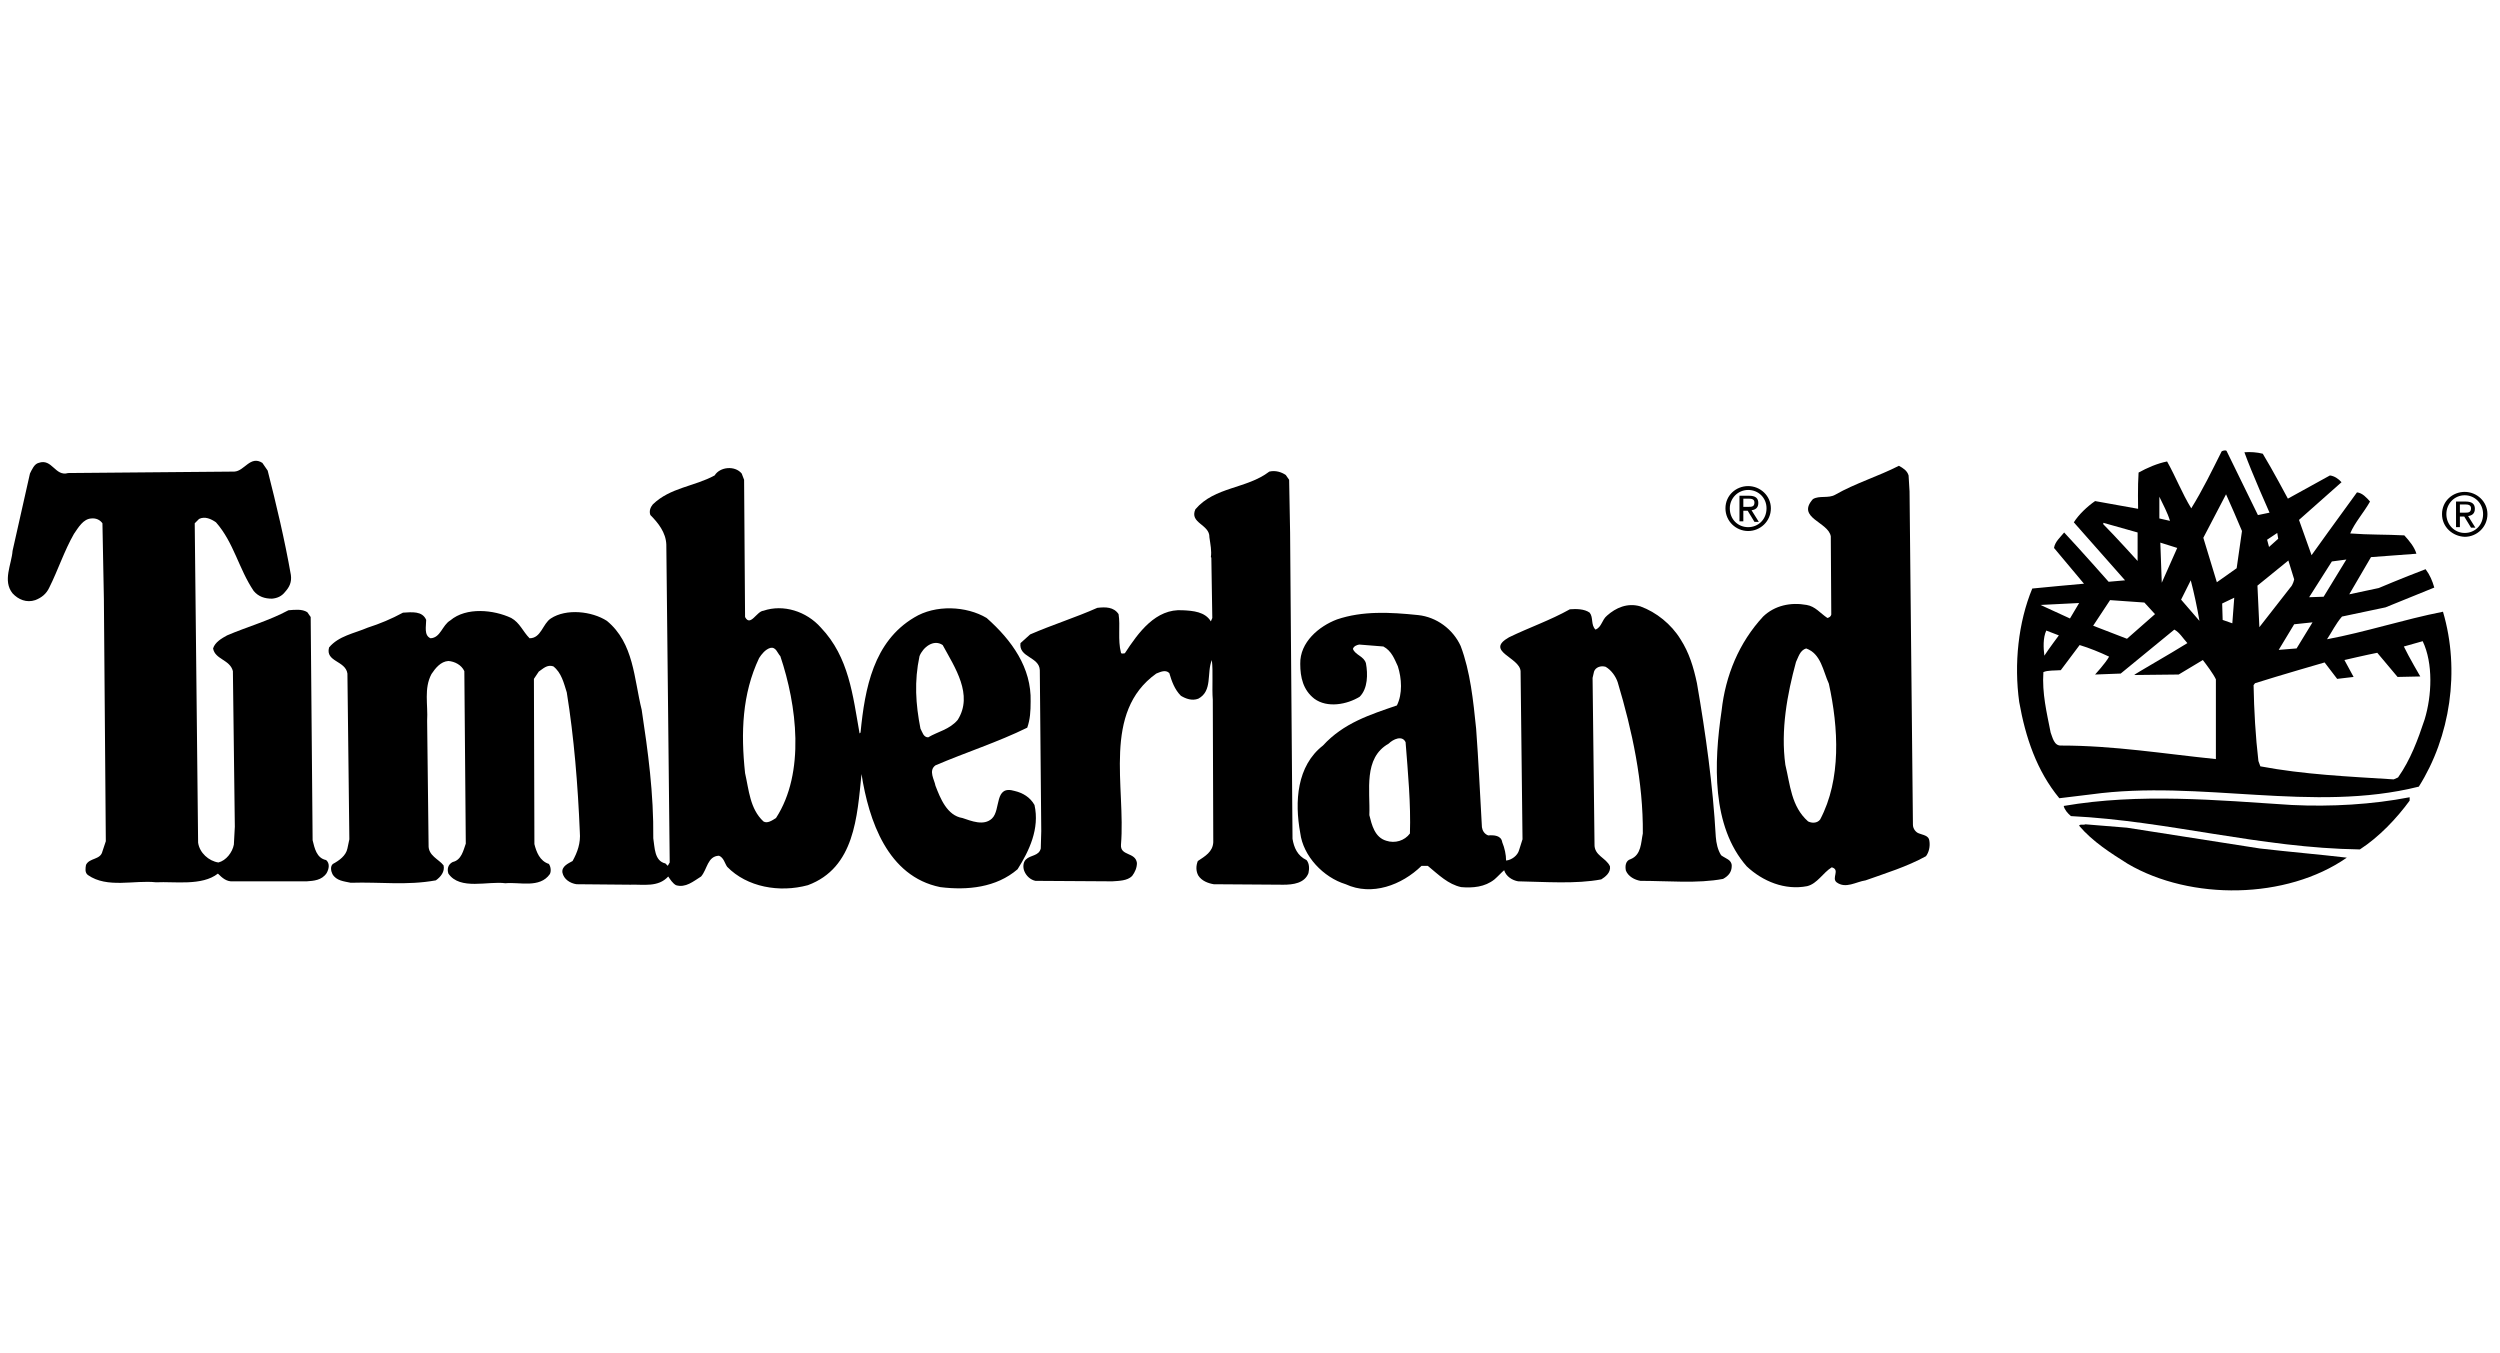
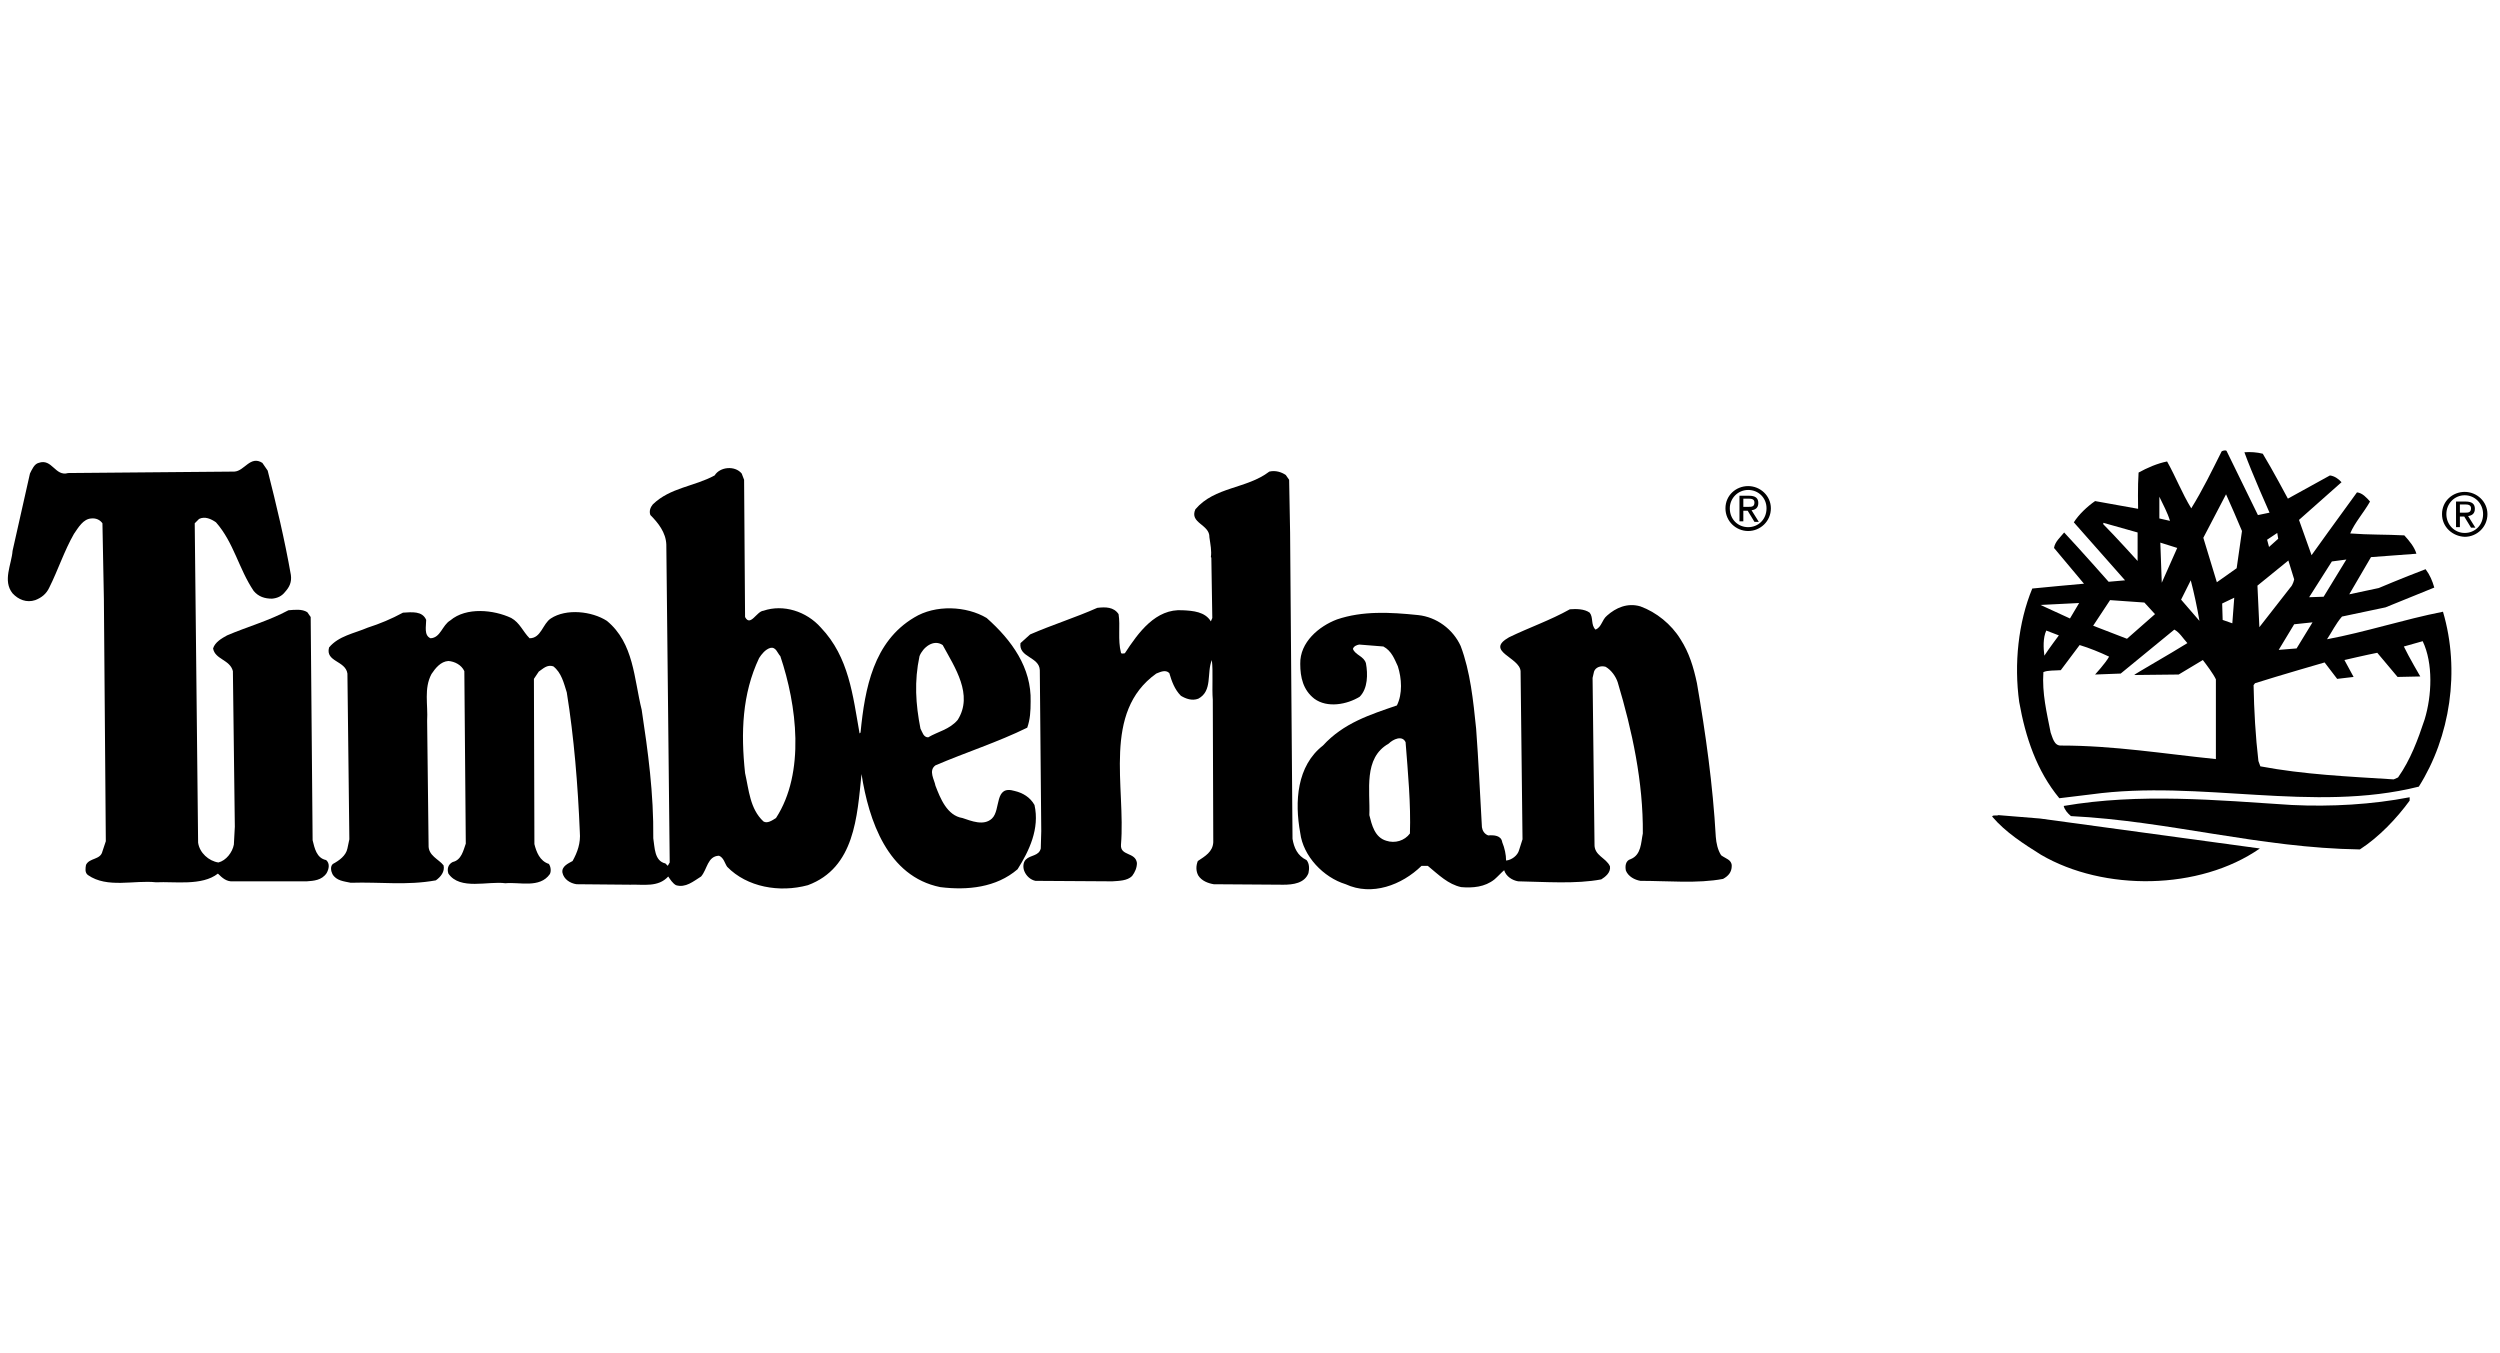
<svg xmlns="http://www.w3.org/2000/svg" version="1.1" id="Ebene_1" x="0px" y="0px" viewBox="0 0 517.4 280" style="enable-background:new 0 0 517.4 280;" xml:space="preserve">
  <g>
    <path d="M505.4,106.4c0-2.7,2.2-4.6,4.7-4.6c2.5,0,4.7,2,4.7,4.6c0,2.7-2.2,4.7-4.7,4.7C507.6,111,505.4,109.1,505.4,106.4z    M510.1,110.3c2.1,0,3.8-1.6,3.8-3.9c0-2.2-1.7-3.9-3.8-3.9c-2.1,0-3.8,1.7-3.8,3.9C506.3,108.6,508,110.3,510.1,110.3z    M509.1,109.1h-0.8v-5.3h2c1.3,0,1.9,0.5,1.9,1.5c0,1-0.6,1.4-1.4,1.5l1.5,2.4h-0.9l-1.4-2.3h-0.9V109.1z M510.1,106.1   c0.7,0,1.3,0,1.3-0.9c0-0.7-0.6-0.8-1.2-0.8h-1.1v1.7H510.1z" />
    <path d="M357.1,105.2c0-2.7,2.2-4.6,4.7-4.6c2.5,0,4.7,2,4.7,4.6c0,2.7-2.2,4.7-4.7,4.7C359.3,109.9,357.1,107.9,357.1,105.2z    M361.8,109.1c2.1,0,3.8-1.6,3.8-3.9c0-2.2-1.7-3.8-3.8-3.8c-2.1,0-3.8,1.7-3.8,3.8C358,107.5,359.7,109.1,361.8,109.1z    M360.8,107.9H360v-5.3h2c1.3,0,1.9,0.5,1.9,1.5c0,1-0.6,1.4-1.4,1.5l1.5,2.4h-0.9l-1.4-2.3h-0.9V107.9z M361.8,104.9   c0.7,0,1.3,0,1.3-0.9c0-0.7-0.6-0.8-1.2-0.8h-1.1v1.7H361.8z" />
    <path d="M55.4,97.4c1.8,7.1,3.5,14.2,4.8,21.6c0.2,1.5-0.3,2.5-1.2,3.5c-0.7,0.9-1.6,1.3-2.7,1.4c-1.5,0-2.8-0.4-3.8-1.6   c-3.1-4.6-4.1-10-7.8-14.2c-1-0.7-2.3-1.3-3.5-0.7l-0.9,0.9l0.7,66.1c0.3,2.1,2.2,3.8,4.2,4.1c1.6-0.4,2.9-2.1,3.2-3.7l0.2-3.7   l-0.4-32.2c-0.6-2.4-3.7-2.4-4.1-4.7c0.4-1.3,1.8-2.1,2.9-2.7c4.2-1.8,8.6-3,12.7-5.2c1.3-0.1,2.8-0.3,3.9,0.4l0.7,1l0.4,46.2   c0.4,1.6,0.8,3.7,2.8,4.1c0.8,0.7,0.6,1.8,0.1,2.7c-1,1.5-2.7,1.6-4.1,1.7H48.2c-1.3,0.1-2.2-0.7-3.1-1.6c-3.3,2.6-9,1.6-12.8,1.8   c-4.5-0.5-10.1,1.3-14.1-1.5c-0.7-0.5-0.5-1.5-0.4-2.1c0.7-1.5,3-1,3.4-2.8l0.7-2.1L21.5,124l-0.3-15.7c-0.5-0.7-1.3-1.1-2.3-1   c-1.7,0.1-2.7,1.9-3.6,3.2c-2,3.5-3.3,7.5-5.1,11.1c-0.6,1.3-1.6,2.1-2.9,2.6c-1.8,0.6-3.5-0.1-4.7-1.4c-2.1-2.6-0.2-6,0-8.8   L6.2,98C6.6,97.2,7.1,96,8,95.8c2.8-1,3.4,2.9,6.1,2.1l34.4-0.3c2.1-0.1,3.3-3.4,5.8-1.8L55.4,97.4z" />
    <path d="M266.1,98.3l0.7,1l0.2,10.9l0.5,63.4c0.3,1.8,1,3.5,2.9,4.4c0.6,0.7,0.6,1.8,0.4,2.7c-0.8,2.1-3.2,2.4-5.2,2.4l-14.4-0.1   c-1.2-0.2-2.5-0.7-3.2-1.8c-0.5-0.9-0.5-2-0.1-3c1.5-1,3.1-1.9,3.2-3.9l-0.1-29.5c-0.2-2.4,0.1-5.9-0.2-8.2c-1.1,2.7,0.2,6.4-2.8,8   c-1.3,0.5-2.6,0-3.6-0.6c-1.3-1.3-1.9-3-2.4-4.7c-0.8-0.8-1.9-0.2-2.7,0.1c-11.2,8-6.3,23.4-7.3,35.4c-0.2,2.4,3,1.5,3.3,3.8   c0,1-0.4,1.9-1,2.7c-1,1-2.7,1-4.1,1.1l-15.9-0.1c-1-0.2-1.9-1-2.3-2c-0.3-0.7-0.3-1.8,0.3-2.4c1-1,2.7-0.7,3.1-2.3l0.1-3.6   l-0.3-33.3c-0.1-2.8-4.4-2.6-4-5.6l2-1.8c4.6-2,9.4-3.5,13.9-5.5c1.7-0.2,3.4-0.2,4.4,1.3c0.4,2.4-0.2,5.3,0.5,8   c0.1,0.3,0.6,0.1,0.8,0.1c2.8-4.3,6.4-9.3,12-8.9c2.1,0.1,4.6,0.3,5.8,2.3l0.3-0.7l-0.2-12.5l-0.1-0.1c0.2-1.2-0.1-2.7-0.3-4.1   c0.1-2.7-4.2-2.9-2.9-5.8c4-4.7,10.6-4.2,15.3-7.8C264,97.3,265.2,97.7,266.1,98.3z" />
    <path d="M467.3,106.6l2.4-0.5c0,0-3.7-8.3-5.2-12.5c1.3-0.1,2.6,0,3.8,0.3c1.9,3.1,5.2,9.3,5.2,9.3s5.8-3.2,8.7-4.8   c0.9,0.1,1.8,0.7,2.4,1.4l-8.8,7.8l2.6,7.3c0,0,6.3-8.8,9.4-13c1.1,0.1,2,1.1,2.7,1.9c-1.3,2.3-3.2,4.4-4.1,6.6   c3.8,0.3,7.5,0.2,11.2,0.4c1,1.1,2.1,2.4,2.5,3.8l-9.4,0.7l-4.5,7.7l6.1-1.3c0,0,4.7-2,9.7-3.9c0.9,1.2,1.4,2.4,1.8,3.8l-10.1,4.1   l-9,1.9c-1.3,1.5-2.1,3.2-3.1,4.7c8-1.5,15.9-4.1,24-5.7c3.6,12.2,1.5,25.9-5,36.2c-21.9,5.5-45.2-1.5-67.8,1.6l-6.6,0.8   c-4.7-5.7-7-12.6-8.3-19.9c-1.1-7.9-0.2-16.5,2.7-23.5c0.7-0.1,10.7-1,10.7-1l-6.2-7.4c0.2-1.3,1.3-2.2,2.1-3.2   c3.2,3.4,9.2,10.2,9.2,10.2l3.4-0.3l-10.6-12c1-1.6,2.8-3.3,4.4-4.4l8.9,1.6c0,0-0.1-4.8,0.1-7.5c1.8-1,3.9-1.9,5.9-2.3   c1.8,3.2,3.1,6.6,5,9.7c2.3-3.7,4.3-7.8,6.3-11.8c0.2-0.1,0.7-0.3,1-0.1L467.3,106.6z M460.7,102.3l-4.7,9l2.8,9.2l4.1-2.9l1.1-7.7   C462.9,107.3,461.8,104.7,460.7,102.3z M446.9,102.8v4.5l2.2,0.5C448.6,106.1,447.7,104.5,446.9,102.8z M435.3,108.2v0.3   c2.4,2.4,7.1,7.6,7.1,7.6v-5.9L435.3,108.2z M471.3,110.3l-2.1,1.4l0.4,1.5l1.9-1.7L471.3,110.3z M447.1,112.3l0.3,8.3l3.2-7.2   L447.1,112.3z M485.6,115.8l-3,0.4l-4.7,7.4l3-0.1L485.6,115.8z M467.2,121.2l0.4,8.6l6.4-8.2c0.6-0.6,0.8-1.7,0.8-1.7l-1.2-3.9   L467.2,121.2z M453.4,120.1l-2,4l3.8,4.4C454.7,125.6,454.1,122.8,453.4,120.1z M462.4,123.7l-2.5,1.2l0.1,3.4l2,0.7L462.4,123.7z    M436.7,124.2l-3.5,5.3l7,2.7l5.8-5.1l-2.2-2.4L436.7,124.2z M422.3,125.2l6.1,2.8l1.9-3.2L422.3,125.2z M474.8,129.2l-3.2,5.3   l3.7-0.3l3.3-5.4L474.8,129.2z M450,130.3l-11.1,9.1l-5.3,0.2c0,0,2.2-2.4,2.9-3.7c-1.9-0.9-4.1-1.8-6.1-2.4l-3.9,5.2   c-1.3,0.1-2.7,0-3.6,0.4c-0.3,4.4,0.7,8.4,1.5,12.5c0.4,1,0.7,2.8,2.2,2.7c10.9,0,21.2,1.7,32,2.8v-16.5c-0.5-1.1-2-3.1-2.7-4l-5,3   l-9.2,0.1c-0.1-0.1,7.5-4.4,11-6.6C451.7,132,451.1,130.9,450,130.3z M423.5,130.5c-0.7,1.5-0.6,3.6-0.4,5.2c0.9-1.4,3-4.2,3-4.2   L423.5,130.5z M501.4,132.7l-3.9,1.1c1,2.1,3.4,6.2,3.4,6.2l-4.7,0.1l-4.2-5c-2.1,0.4-6.8,1.5-6.8,1.5l1.9,3.5l-3.4,0.4l-2.6-3.4   c0,0-9.7,2.8-14.4,4.3l-0.3,0.4c0.1,5.3,0.4,10.6,1,15.7l0.4,1.1c9,1.7,18.1,2.1,27.6,2.7l0.9-0.4c2.6-3.7,4.1-7.8,5.5-12   C503.3,144,503.6,137.3,501.4,132.7z" />
    <path d="M153.5,98l0.5,1.3l0.2,28.4c1.1,2.1,2.4-1.2,3.8-1.3c4.1-1.4,8.9,0.1,11.9,3.5c5.8,6.1,6.6,14,8,21.9l0.2-0.2   c0.9-9.2,2.7-18.8,11.1-23.8c4.4-2.7,10.8-2.4,15,0.1c5.2,4.6,9.3,10.3,9.1,17.3c0,2-0.1,3.7-0.7,5.4c-6.1,3-12.7,5.1-19,7.8   c-1.5,1.1-0.2,3,0,4.2c1,2.6,2.4,6.2,5.6,6.7c1.8,0.6,4.4,1.7,6.1,0.1c1.9-1.8,0.4-7,4.7-5.7c1.7,0.4,3.2,1.3,4.1,2.9   c1.1,4.9-1.1,9.5-3.5,13.3c-4.4,3.8-10.4,4.4-16,3.7c-10.9-2.2-14.8-13.8-16.3-23.4c-0.9,8.8-1.4,19.4-11.1,23   c-5.9,1.6-12.6,0.4-16.7-3.8c-0.5-0.7-0.7-1.9-1.7-2.3c-2.4,0.1-2.4,2.8-3.7,4.3c-1.6,1-3.2,2.4-5.2,1.8c-0.7-0.4-1.2-1.2-1.6-1.8   c-2.1,2.3-5.1,1.6-7.9,1.7l-11.1-0.1c-1.3-0.2-2.6-1-2.9-2.4c-0.2-1.3,1.2-1.9,2.1-2.4c1-1.8,1.7-3.7,1.5-6   c-0.4-9.7-1.2-19.6-2.7-28.9c-0.6-1.9-1.1-4.1-2.8-5.4c-1.3-0.4-2.1,0.5-3,1.1l-1,1.5l0.1,34.2c0.4,1.6,1.1,3.5,3,4.1   c0.4,0.6,0.5,1.5,0.2,2.1c-2.1,3-6.3,1.6-9.2,1.9c-3.6-0.5-9.4,1.5-11.8-2c-0.3-0.9-0.1-1.9,0.9-2.4c1.8-0.4,2.2-2.4,2.7-3.8   l-0.3-35.7c-0.6-1.3-2-2-3.3-2.1c-1.6,0.1-2.7,1.5-3.5,2.7c-1.6,3-0.7,6.3-0.9,9.7l0.3,25.7c-0.1,2.2,2.1,2.9,3.1,4.2   c0.3,1.3-0.6,2.4-1.6,3.1c-6.1,1.1-11.4,0.3-17.6,0.5c-1.4-0.3-3-0.4-3.8-1.8c-0.3-0.6-0.5-1.6,0.1-2.1c1.3-0.7,2.7-1.7,3-3.2   l0.4-1.9l-0.4-34.3c-0.4-2.7-4.6-2.4-3.8-5.4c2-2.4,5.2-2.9,8-4.1c2.5-0.8,4.9-1.8,7.3-3.1c1.8-0.1,4-0.4,4.8,1.5   c0,1.3-0.5,3.2,0.9,3.8c2.1-0.1,2.4-2.7,4.1-3.7c3.3-2.8,9-2.2,12.6-0.5c1.8,1,2.4,2.8,3.8,4.2c2.4,0,2.7-3,4.4-4.1   c3.2-2.1,8.5-1.5,11.6,0.5c5.6,4.6,5.6,12,7.2,18.4c1.3,8.6,2.5,17.3,2.4,26.6c0.3,1.8,0.2,4.7,2.5,5.2l0.5,0.5l0.4-0.7l-0.7-65.8   c-0.1-2.5-1.7-4.5-3.3-6.1c-0.3-0.8,0-1.6,0.5-2.2c3.6-3.5,8.6-3.7,12.8-6C149,96.6,152.1,96.3,153.5,98z M190.3,135.8   c-1.1,5.2-0.8,9.9,0.2,15c0.4,0.7,0.6,1.8,1.6,1.8c2-1.2,4.4-1.6,6.1-3.6c3.3-5.2-0.6-10.9-3.1-15.5   C193.2,132.2,191,134,190.3,135.8z M159.4,134.1c-1,0.3-1.8,1.3-2.3,2.1c-3.5,7.4-3.8,15.4-2.9,23.8c0.8,3.5,1,7.4,3.8,10   c0.8,0.5,1.8-0.2,2.6-0.7c6.1-9.4,4.3-23.4,0.9-33.5C160.9,135.2,160.6,133.8,159.4,134.1z" />
-     <path d="M395,98.4l0.2,3.3l0.7,69c0,0.8,0.6,1.6,1.3,1.8c0.7,0.3,2,0.4,2.1,1.5c0.2,1.2-0.1,2.4-0.7,3.2c-4,2.2-8.3,3.5-12.5,5   c-2,0.3-4.1,1.8-6,0.4c-1.1-0.9,0.8-2.6-1-3.1c-1.8,1.1-3,3.4-5.1,3.9c-4.6,0.9-9.2-1-12.5-4.1c-7.3-8.3-6.8-21.4-5.2-32.2   c0.8-7.3,3.6-14.1,8.6-19.5c2.4-2.3,5.7-3,9-2.4c1.8,0.3,2.8,1.7,4.3,2.7c0.4-0.1,0.7-0.3,0.8-0.7l-0.1-16.2   c-0.5-3-7.2-3.8-3.7-7.7c1.3-0.8,3.2-0.1,4.6-0.9c4.2-2.4,8.9-3.8,13.2-6C393.9,96.9,394.7,97.4,395,98.4z M373.8,134.2   c-1.3,0.4-1.6,1.8-2.1,2.8c-1.8,6.6-3.2,14.1-2.2,21.3c1,4.1,1.2,8.6,4.7,11.7c0.8,0.4,1.9,0.4,2.5-0.4c4.4-8.3,3.8-19,1.8-28.1   C377.3,138.9,376.9,135.3,373.8,134.2z" />
    <path d="M347.8,132.3c1.8,2.8,2.7,5.8,3.4,9.1c1.8,10.4,3.3,21.1,3.9,31.8c0.1,1.3,0.4,2.7,1.1,3.8c0.9,0.7,2.2,0.9,2.2,2.2   c0,1.3-0.7,2.1-1.8,2.7c-5.3,1-11.4,0.4-17.1,0.4c-1.2-0.2-2.5-0.9-3-2.1c-0.2-0.9-0.1-2.1,1-2.4c2.2-0.9,2.1-3.4,2.5-5.3   c0.1-10.6-2.2-21.3-5.2-31.3c-0.4-1.2-1.3-2.5-2.5-3.2c-1-0.3-2.1,0.1-2.4,1l-0.3,1.3l0.4,34.4c-0.1,2.4,2.4,2.8,3.2,4.6   c0.2,1.3-1,2.2-1.8,2.7c-5.2,1-11.8,0.5-17.2,0.4c-1.2-0.2-2.5-1-2.9-2.3c-0.5,0.4-1.3,1.3-2,1.9c-2,1.6-4.5,1.8-6.9,1.6   c-2.7-0.6-4.6-2.5-6.9-4.4h-1.3c-4.1,4-10.3,6.3-15.7,3.8c-4.6-1.4-8.8-5.8-9.4-10.6c-1.2-6.5-0.7-13.9,4.7-18.1   c4.3-4.7,9.8-6.4,15.3-8.3c1.2-2.4,1-5.6,0.2-8.1c-0.7-1.5-1.3-3.2-3-4.1l-5-0.4c-0.5,0.1-1.1,0.3-1.3,0.9c0.5,1.3,2.3,1.5,2.7,3   c0.4,2.2,0.4,5.2-1.3,6.9c-2.6,1.6-6.7,2.4-9.4,0.4c-2.3-1.8-2.9-4.4-2.9-7.2c-0.1-4.5,3.9-7.8,7.6-9.2c5.3-1.8,11-1.5,16.8-0.9   c3.8,0.4,7.2,2.9,8.8,6.4c2,5.3,2.6,11.3,3.2,17.1c0.5,6.6,0.8,13.7,1.2,20.4c0.1,0.7,0.5,1.4,1.3,1.7c1.2-0.1,2.7,0,2.9,1.4   c0.5,1.2,0.8,2.6,0.8,3.8c1.1-0.1,2.4-1,2.7-2.2l0.7-2.2l-0.4-34.8c-0.2-2.9-7.5-4.1-2.4-7c4.1-2,8.5-3.5,12.6-5.8   c1.3-0.1,3-0.1,4.1,0.7c0.8,1,0.2,2.5,1.2,3.5c1.3-0.5,1.3-2,2.4-2.9c1.8-1.6,4.2-2.7,6.9-1.9C342.8,126.7,345.9,129.2,347.8,132.3   z M287.4,153.9c-5.3,3-3.8,9.7-4,14.8c0.5,2,1.1,4.6,3.5,5.3c1.8,0.6,3.8,0,4.9-1.5c0.2-6.1-0.4-12.5-0.9-18.9   C290.2,152.1,288.3,153,287.4,153.9z" />
    <path d="M498.7,165.7c-2.7,3.7-6.3,7.5-10.3,10.1c-20.7-0.3-39.6-5.9-59.8-6.9c-0.7-0.6-1.3-1.3-1.5-2.1   c15.7-2.7,31.7-1.2,47.2-0.2c8.1,0.4,16.7-0.1,24.4-1.6L498.7,165.7z" />
-     <path d="M467.7,175.6c6,0.7,12,1.2,18,1.9c-12.5,8.7-32.3,8.9-45.3,1.3c-3.5-2.2-7.3-4.6-10.1-7.9c0.1-0.4,0.9-0.1,1.3-0.3l8.6,0.7   L467.7,175.6z" />
+     <path d="M467.7,175.6c-12.5,8.7-32.3,8.9-45.3,1.3c-3.5-2.2-7.3-4.6-10.1-7.9c0.1-0.4,0.9-0.1,1.3-0.3l8.6,0.7   L467.7,175.6z" />
  </g>
</svg>